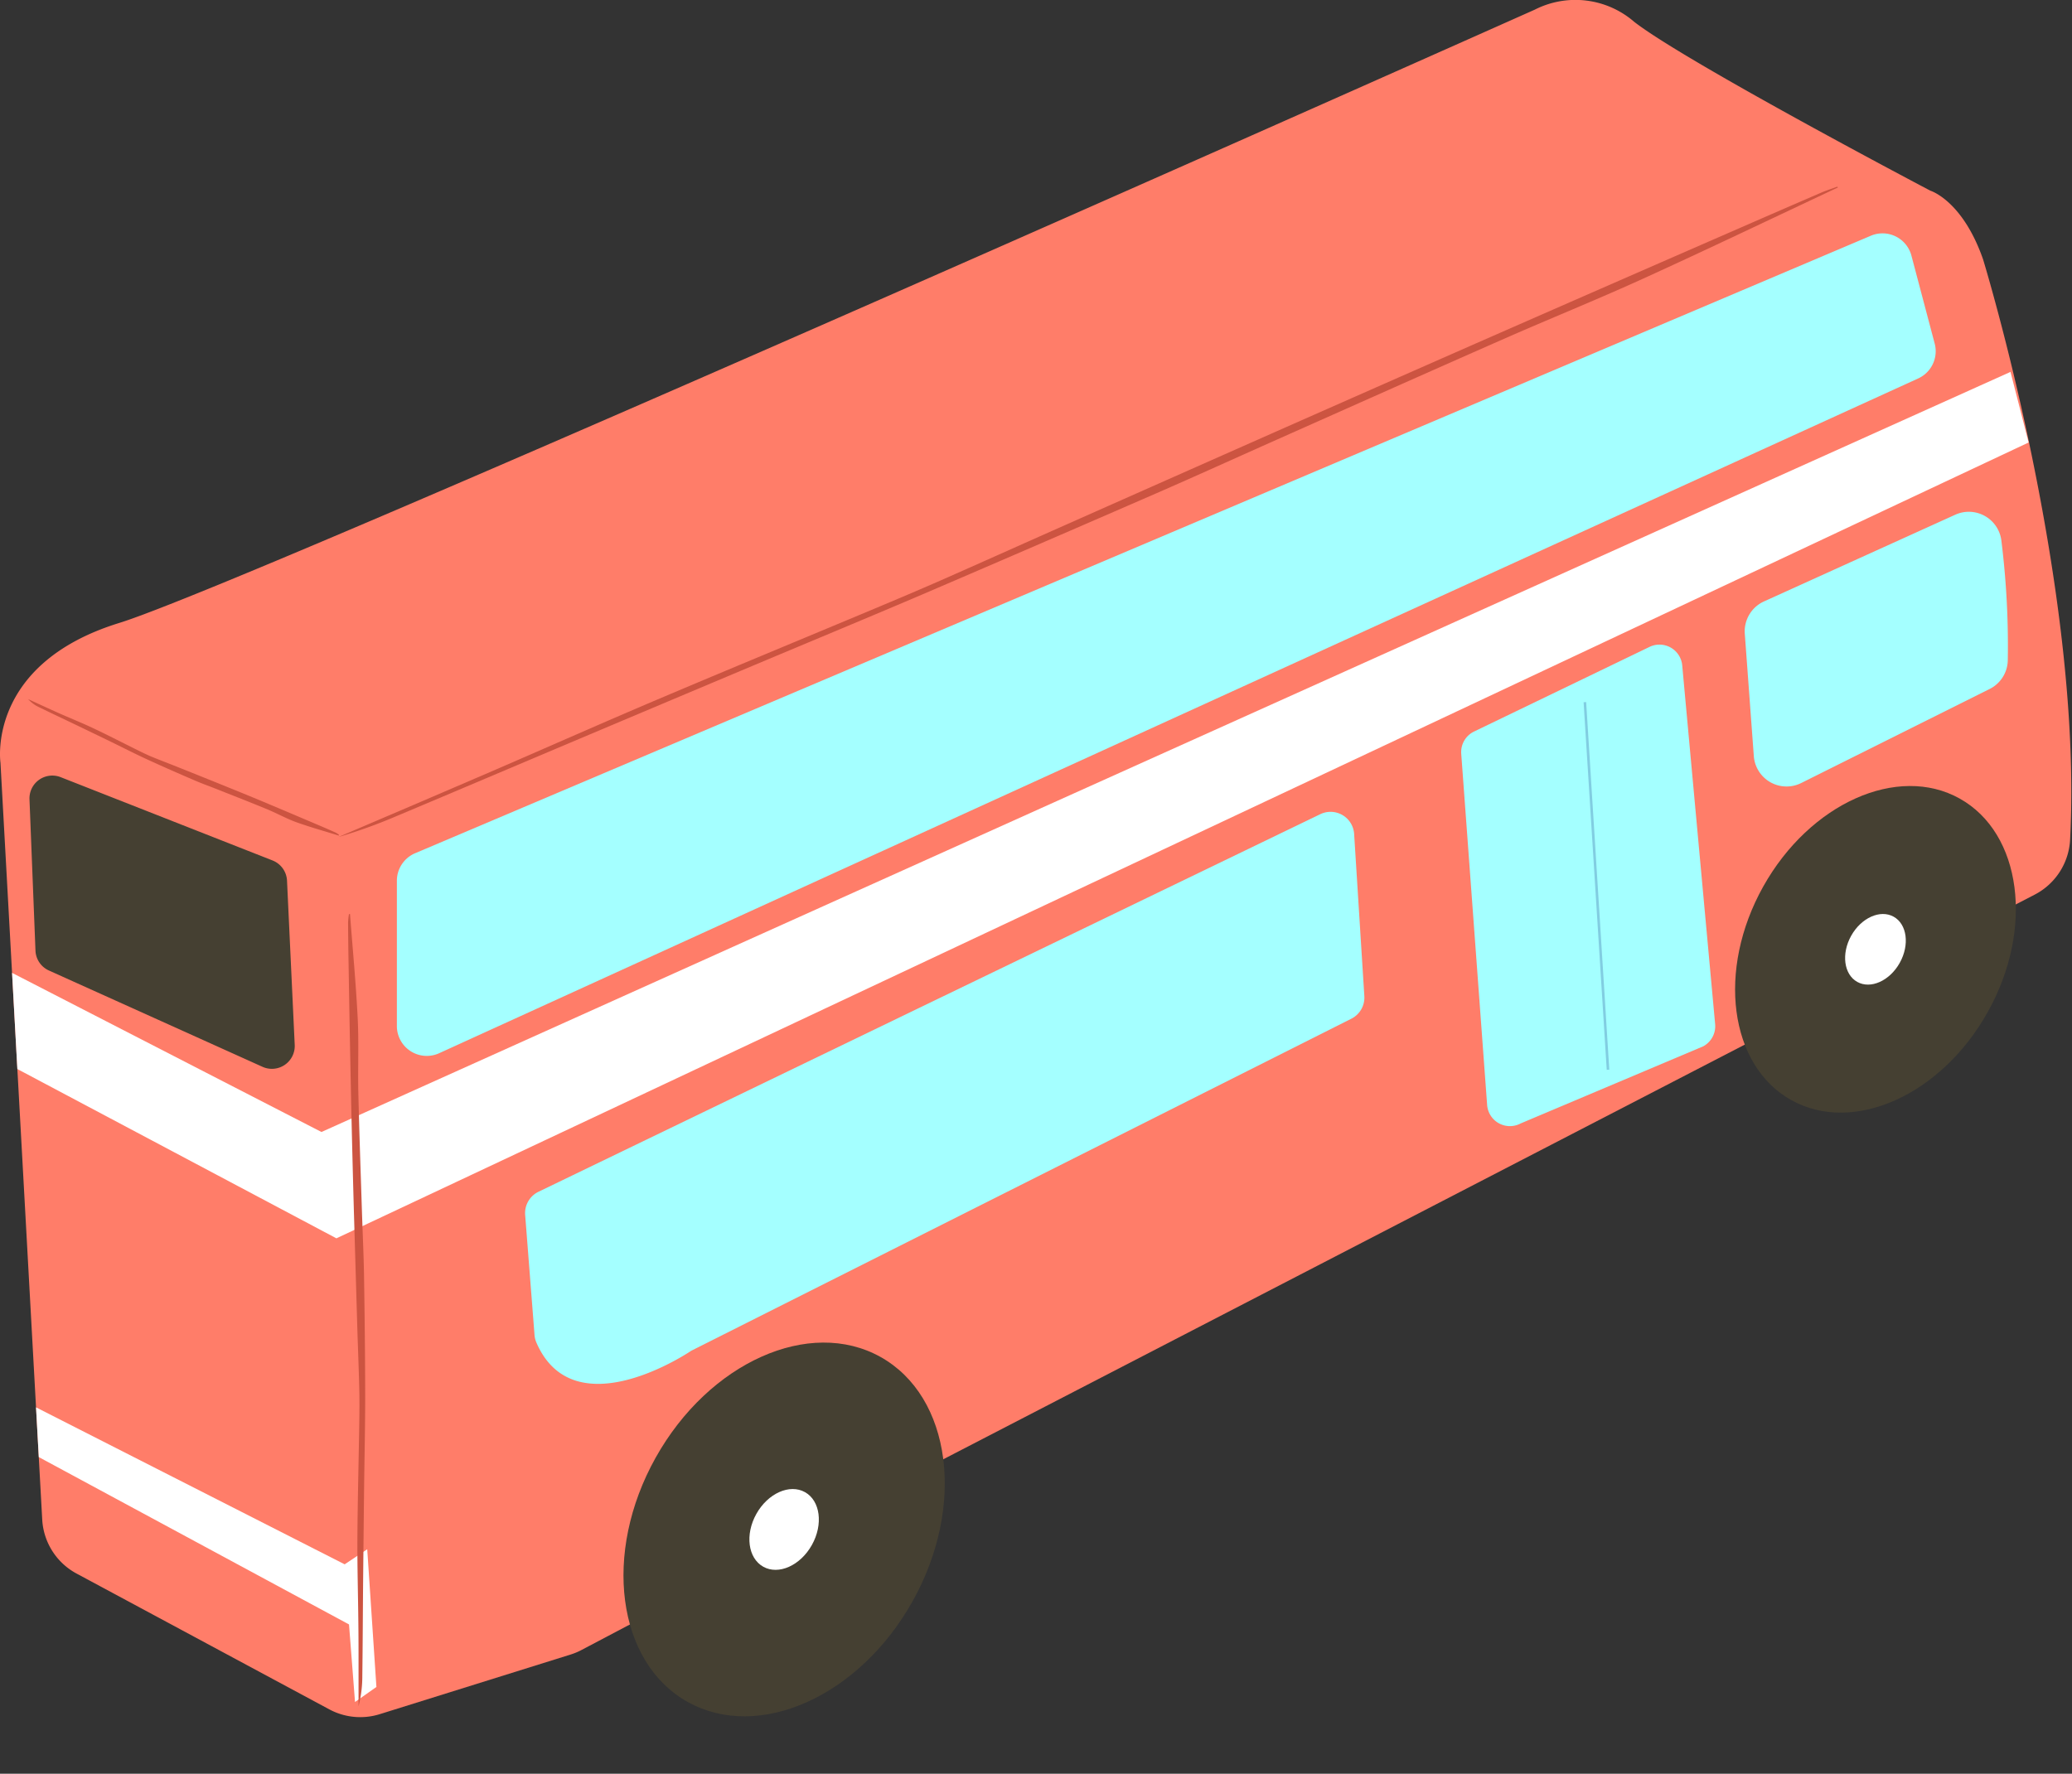
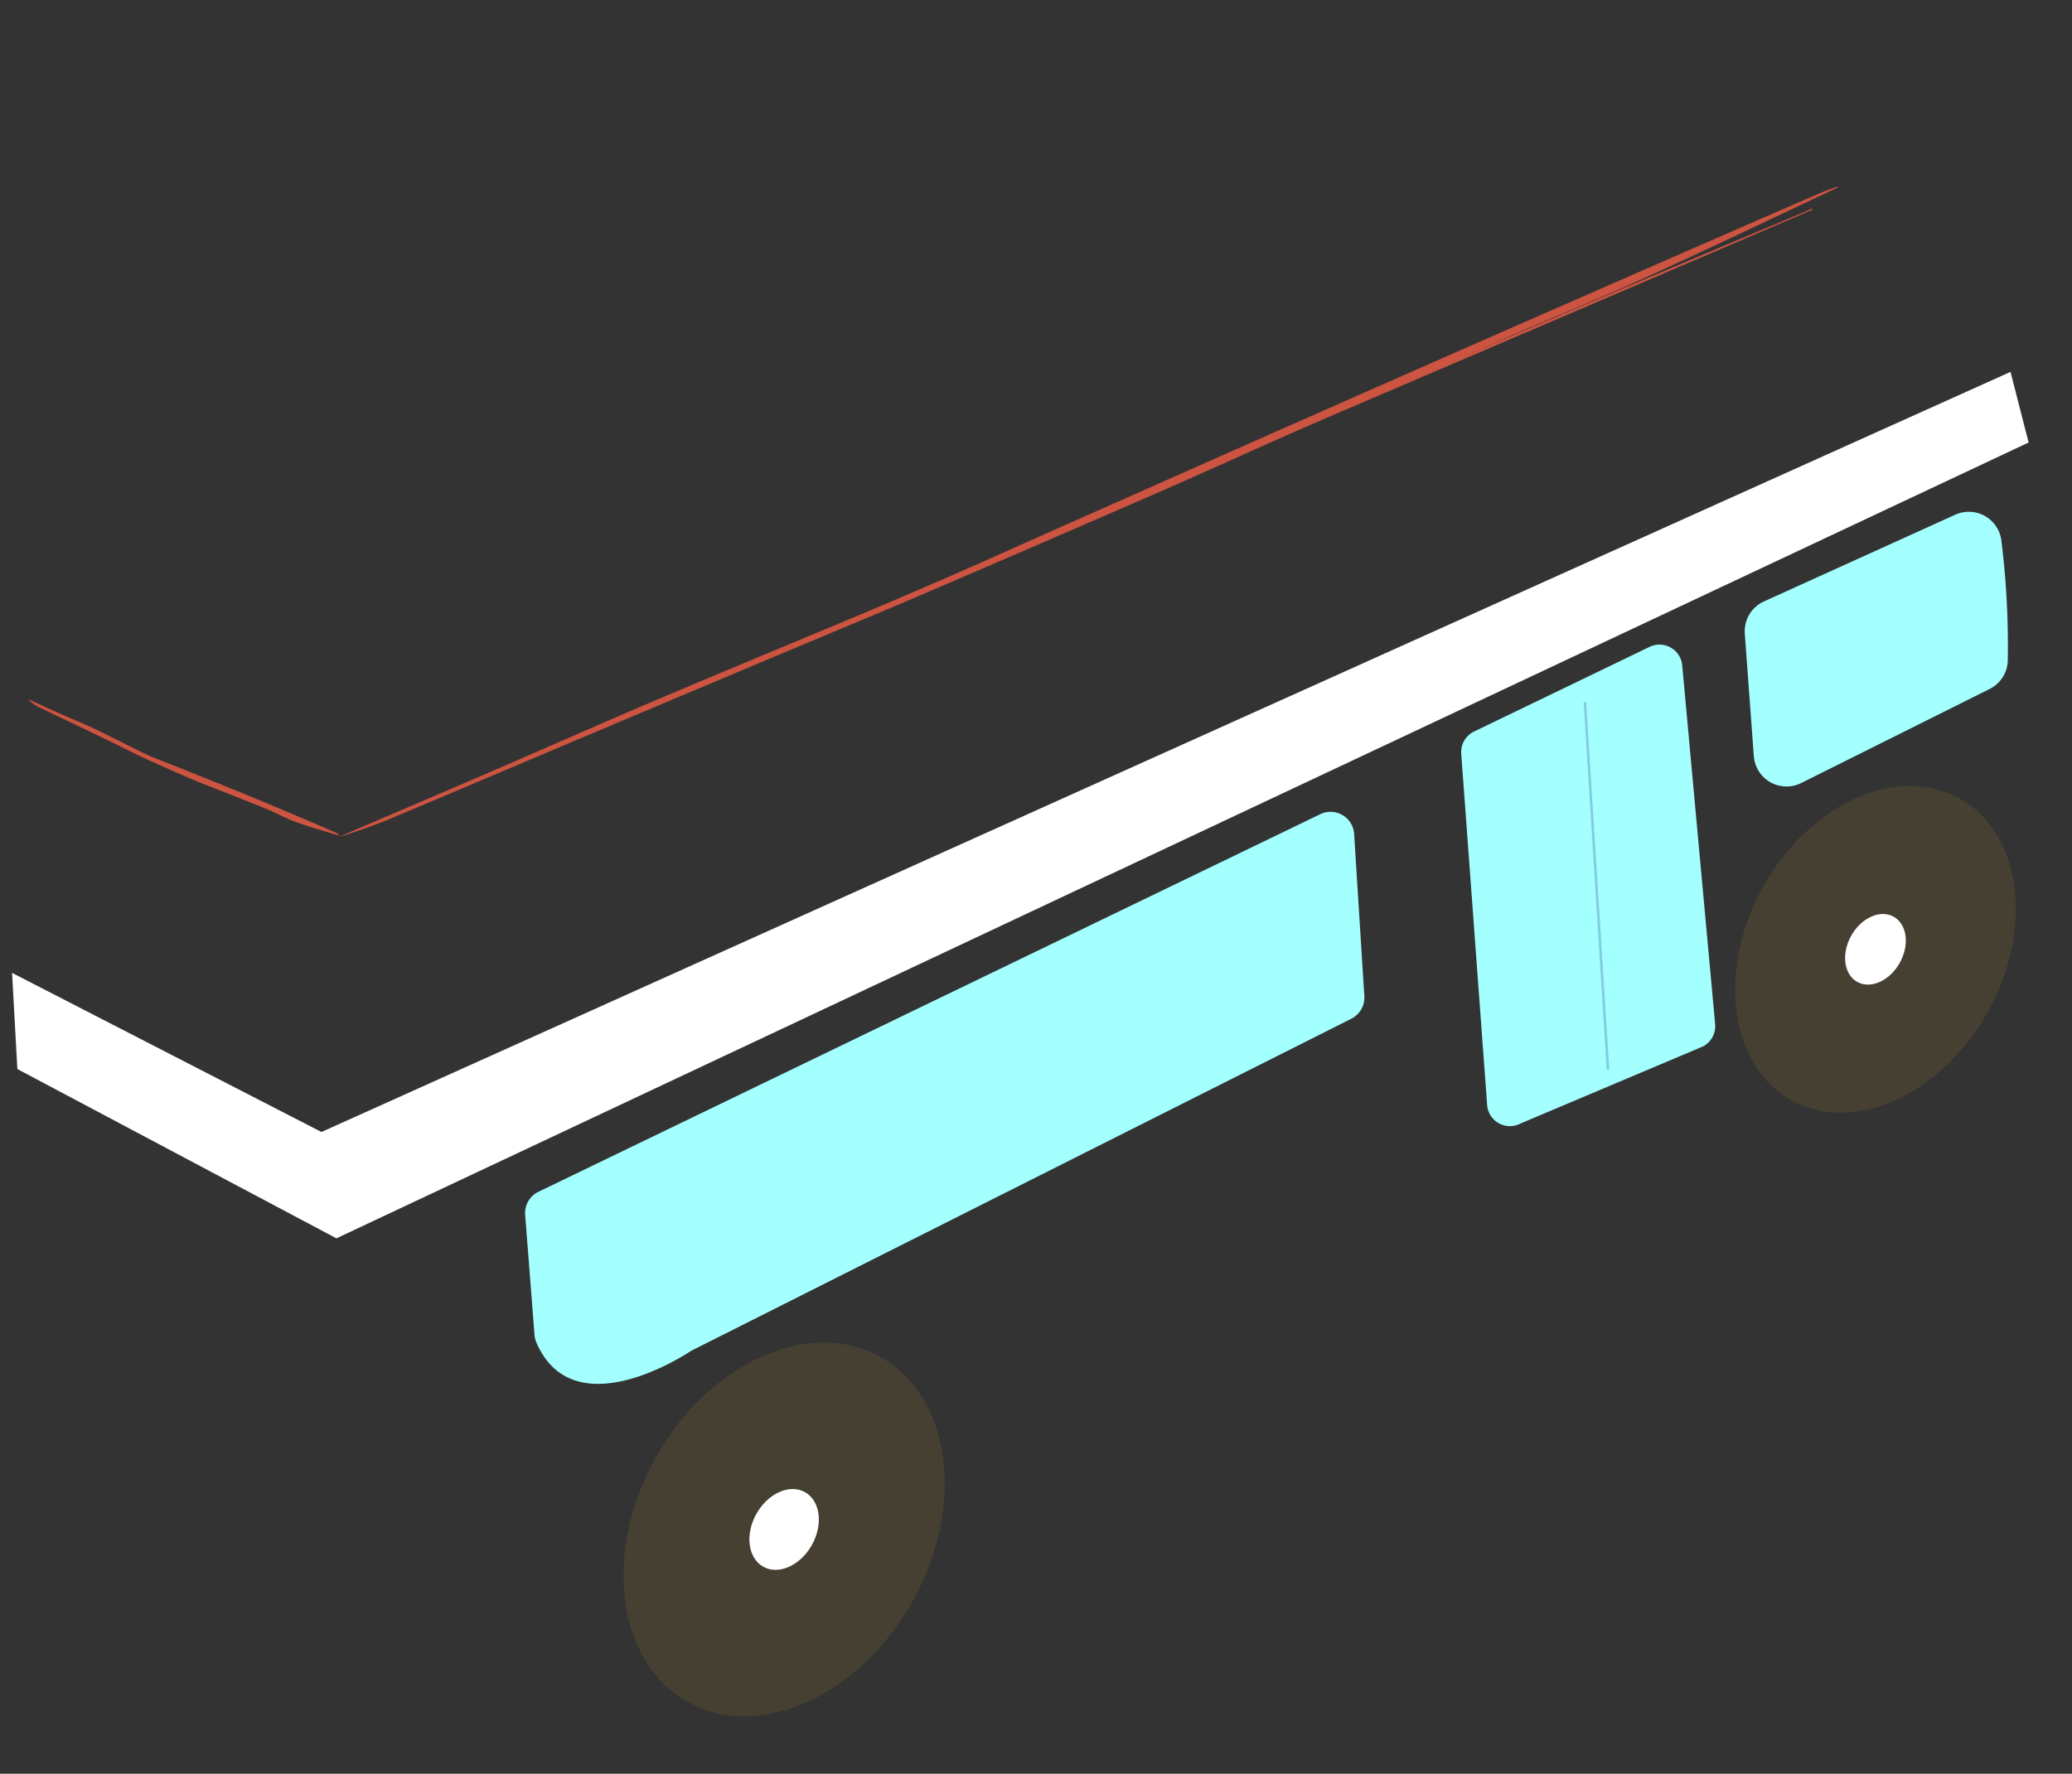
<svg xmlns="http://www.w3.org/2000/svg" width="121.844" height="104.331" viewBox="0 0 121.844 104.331">
  <rect x="0" y="0" width="121.844" height="104.331" fill="#333333" stroke="none" />
  <g id="Group_1752" data-name="Group 1752" transform="translate(-1353.657 -500.019)">
    <path id="Path_3859" data-name="Path 3859" d="M1460.251,512.352q-15.138,6.486-30.281,12.972-21.1,9.026-42.237,18.047c-3.414,1.46-6.788,2.924-10.4,4.4.86-.393,1.68-.792,2.587-1.18q12.33-5.279,24.681-10.555c6.106-2.617,12.158-5.24,18.27-7.856q13.18-5.641,26.416-11.277c3.618-1.541,7.293-3.075,10.942-4.612Z" fill="#cc5441" />
-     <path id="Path_3860" data-name="Path 3860" d="M1358.161,592.577a3.847,3.847,0,0,1-2.021-3.176l-2.455-44.514s-.861-5.8,6.981-8.225,83.25-36.078,83.25-36.078a5.275,5.275,0,0,1,5.84.719c3.064,2.384,17.415,9.932,17.415,9.932s1.888.564,3.1,4.037c0,0,5.9,19.252,5.118,34.14a3.862,3.862,0,0,1-2.08,3.229l-64.544,33.4-20.914,11.032a3.782,3.782,0,0,1-.648.269l-11.215,3.505a3.849,3.849,0,0,1-2.967-.283Z" fill="#ff7d69" />
    <path id="Path_3861" data-name="Path 3861" d="M1354.367,557.244l18.194,9.359,99.324-44.709,1.065,4.152-99.51,46.812-18.762-9.958Z" fill="#fff" />
-     <path id="Path_3862" data-name="Path 3862" d="M1355.776,582.8l18.149,9.233,1.327-.886.54,8.1-1.258.884-.353-4.562-18.243-9.844Z" fill="#fff" />
    <ellipse id="Ellipse_333" data-name="Ellipse 333" cx="11.623" cy="8.655" rx="11.623" ry="8.655" transform="translate(1386.542 595.906) rotate(-60.801)" fill="#454032" />
    <ellipse id="Ellipse_334" data-name="Ellipse 334" cx="2.513" cy="1.871" rx="2.513" ry="1.871" transform="translate(1396.908 591.262) rotate(-60.801)" fill="#fff" />
    <ellipse id="Ellipse_335" data-name="Ellipse 335" cx="10.157" cy="7.563" rx="10.157" ry="7.563" transform="translate(1452.387 561.035) rotate(-60.801)" fill="#454032" />
    <ellipse id="Ellipse_336" data-name="Ellipse 336" cx="2.196" cy="1.635" rx="2.196" ry="1.635" transform="translate(1461.445 556.977) rotate(-60.801)" fill="#fff" />
-     <path id="Path_3863" data-name="Path 3863" d="M1374.239,553.781c.155,2.039.349,4.076.452,6.119.074,1.461.005,2.931.038,4.395.054,2.337.139,4.672.213,7.008.04,1.246.1,2.491.122,3.737.037,2.376.065,4.752.068,7.129,0,1.772-.042,3.546-.063,5.319q-.031,2.727-.058,5.454c-.017,1.885-.023,3.769-.048,5.654a7.127,7.127,0,0,1-.222,1.787c0-.769,0-1.537,0-2.306,0-.867,0-1.733-.011-2.6-.017-1.665-.066-3.33-.056-5,.014-2.237.074-4.475.109-6.712.01-.689.018-1.377,0-2.064-.029-1.225-.08-2.448-.117-3.672q-.1-3.4-.2-6.81-.086-3.1-.156-6.2-.087-4.133-.154-8.264-.023-1.238-.031-2.474a4.335,4.335,0,0,1,.052-.492Z" fill="#cc5441" />
-     <path id="Path_3864" data-name="Path 3864" d="M1461.734,511.048c-3.824,1.794-7.633,3.623-11.476,5.372-2.75,1.252-5.553,2.378-8.319,3.6-4.414,1.942-8.817,3.911-13.224,5.871-2.35,1.046-4.693,2.112-7.05,3.14q-6.738,2.935-13.49,5.834c-3.358,1.438-6.731,2.833-10.1,4.25q-5.175,2.178-10.349,4.363c-3.576,1.51-7.149,3.031-10.728,4.535a30.691,30.691,0,0,1-3.443,1.241q2.186-.935,4.369-1.868,2.463-1.056,4.924-2.116c3.151-1.365,6.294-2.758,9.454-4.1,4.243-1.8,8.5-3.556,12.748-5.336,1.307-.547,2.614-1.1,3.912-1.669,2.312-1.018,4.617-2.056,6.926-3.081q6.425-2.853,12.852-5.7,5.856-2.59,11.717-5.169,7.806-3.426,15.619-6.834,2.337-1.022,4.678-2.031c.31-.134.631-.235.947-.351Z" fill="#cc5441" />
+     <path id="Path_3864" data-name="Path 3864" d="M1461.734,511.048c-3.824,1.794-7.633,3.623-11.476,5.372-2.75,1.252-5.553,2.378-8.319,3.6-4.414,1.942-8.817,3.911-13.224,5.871-2.35,1.046-4.693,2.112-7.05,3.14q-6.738,2.935-13.49,5.834c-3.358,1.438-6.731,2.833-10.1,4.25q-5.175,2.178-10.349,4.363c-3.576,1.51-7.149,3.031-10.728,4.535a30.691,30.691,0,0,1-3.443,1.241q2.186-.935,4.369-1.868,2.463-1.056,4.924-2.116c3.151-1.365,6.294-2.758,9.454-4.1,4.243-1.8,8.5-3.556,12.748-5.336,1.307-.547,2.614-1.1,3.912-1.669,2.312-1.018,4.617-2.056,6.926-3.081q6.425-2.853,12.852-5.7,5.856-2.59,11.717-5.169,7.806-3.426,15.619-6.834,2.337-1.022,4.678-2.031c.31-.134.631-.235.947-.351" fill="#cc5441" />
    <path id="Path_3865" data-name="Path 3865" d="M1373.578,549.169c-.833-.26-1.674-.492-2.495-.787-.587-.212-1.142-.524-1.721-.764-.923-.382-1.853-.743-2.781-1.112-.495-.2-1-.376-1.486-.587-.934-.4-1.866-.81-2.792-1.235-.691-.317-1.37-.666-2.055-1q-1.055-.512-2.109-1.02c-.73-.351-1.462-.693-2.19-1.049a1.99,1.99,0,0,1-.64-.475c.3.138.6.277.9.414.338.154.675.31,1.015.459.653.287,1.313.553,1.959.86.868.411,1.724.855,2.587,1.281.265.131.531.26.8.373.484.2.973.384,1.459.578q1.352.54,2.7,1.085c.82.332,1.639.665,2.455,1.007,1.087.455,2.171.917,3.256,1.378q.486.207.97.424a1.1,1.1,0,0,1,.179.124Z" fill="#cc5441" />
    <path id="Path_3866" data-name="Path 3866" d="M1385.321,570.12l45.975-22.21a1.389,1.389,0,0,1,1.991,1.164l.6,9.537a1.389,1.389,0,0,1-.762,1.328l-38.746,19.495a1.267,1.267,0,0,0-.135.078c-.688.45-6.939,4.364-9.048-.531a1.425,1.425,0,0,1-.107-.449l-.55-7.052A1.392,1.392,0,0,1,1385.321,570.12Z" fill="#a4ffff" />
    <path id="Path_3867" data-name="Path 3867" d="M1456.26,537.3l.53,7.192a1.93,1.93,0,0,0,2.787,1.585l11.08-5.532a1.924,1.924,0,0,0,1.068-1.709,49.928,49.928,0,0,0-.385-7.079,1.93,1.93,0,0,0-2.707-1.461l-11.246,5.1A1.931,1.931,0,0,0,1456.26,537.3Z" fill="#a4ffff" />
    <path id="Path_3868" data-name="Path 3868" d="M1441.107,565l-1.523-20.653a1.342,1.342,0,0,1,.757-1.3l10.318-4.978a1.343,1.343,0,0,1,1.922,1.1l1.936,21.1a1.345,1.345,0,0,1-.7,1.294l-10.73,4.534A1.344,1.344,0,0,1,1441.107,565Z" fill="#a4ffff" />
    <line id="Line_3" data-name="Line 3" x2="1.36" y2="21.621" transform="translate(1446.856 541.32)" fill="#a4ffff" stroke="#81cde1" stroke-miterlimit="10" stroke-width="0.15" />
-     <path id="Path_3869" data-name="Path 3869" d="M1369.093,562.769l-12.56-5.665a1.343,1.343,0,0,1-.79-1.172l-.352-8.9a1.343,1.343,0,0,1,1.834-1.3l12.46,4.9a1.345,1.345,0,0,1,.85,1.187l.453,9.658A1.344,1.344,0,0,1,1369.093,562.769Z" fill="#454032" />
-     <path id="Path_3870" data-name="Path 3870" d="M1376.995,551.825v8.544a1.758,1.758,0,0,0,2.488,1.6l86.974-39.69a1.758,1.758,0,0,0,.97-2.049l-1.369-5.176a1.758,1.758,0,0,0-2.386-1.169l-85.606,36.322A1.759,1.759,0,0,0,1376.995,551.825Z" fill="#a4ffff" />
  </g>
</svg>